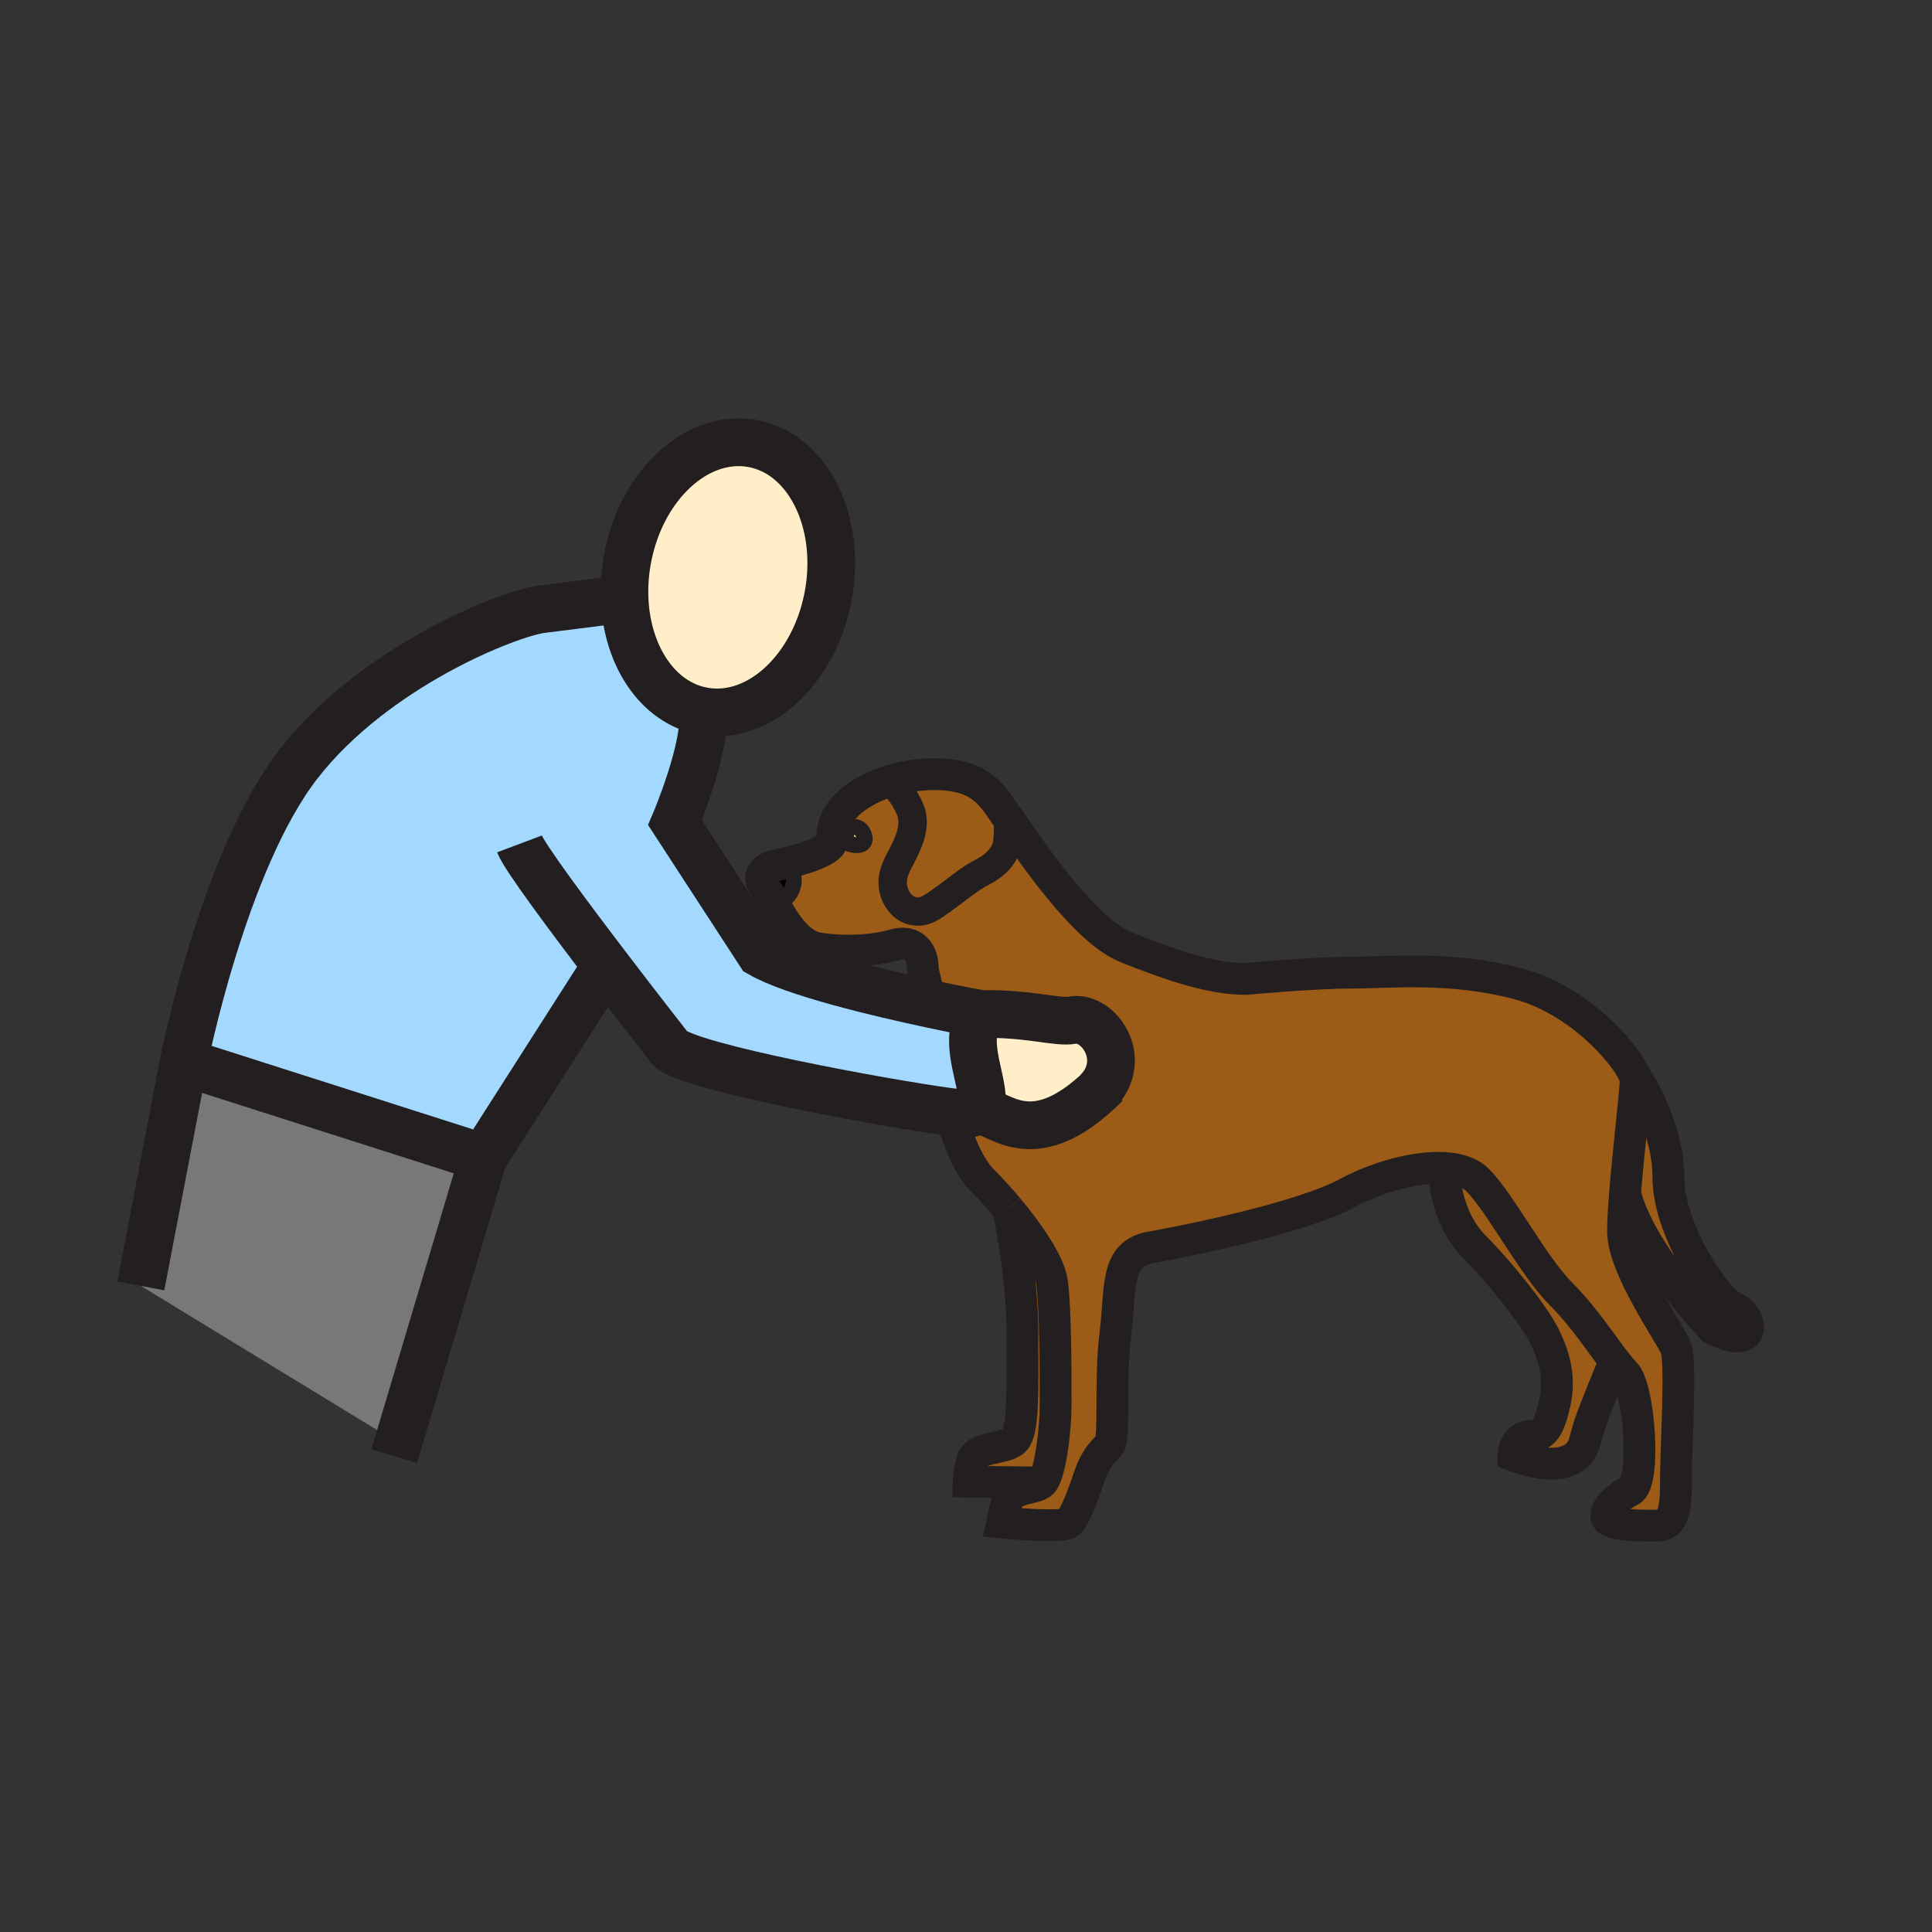
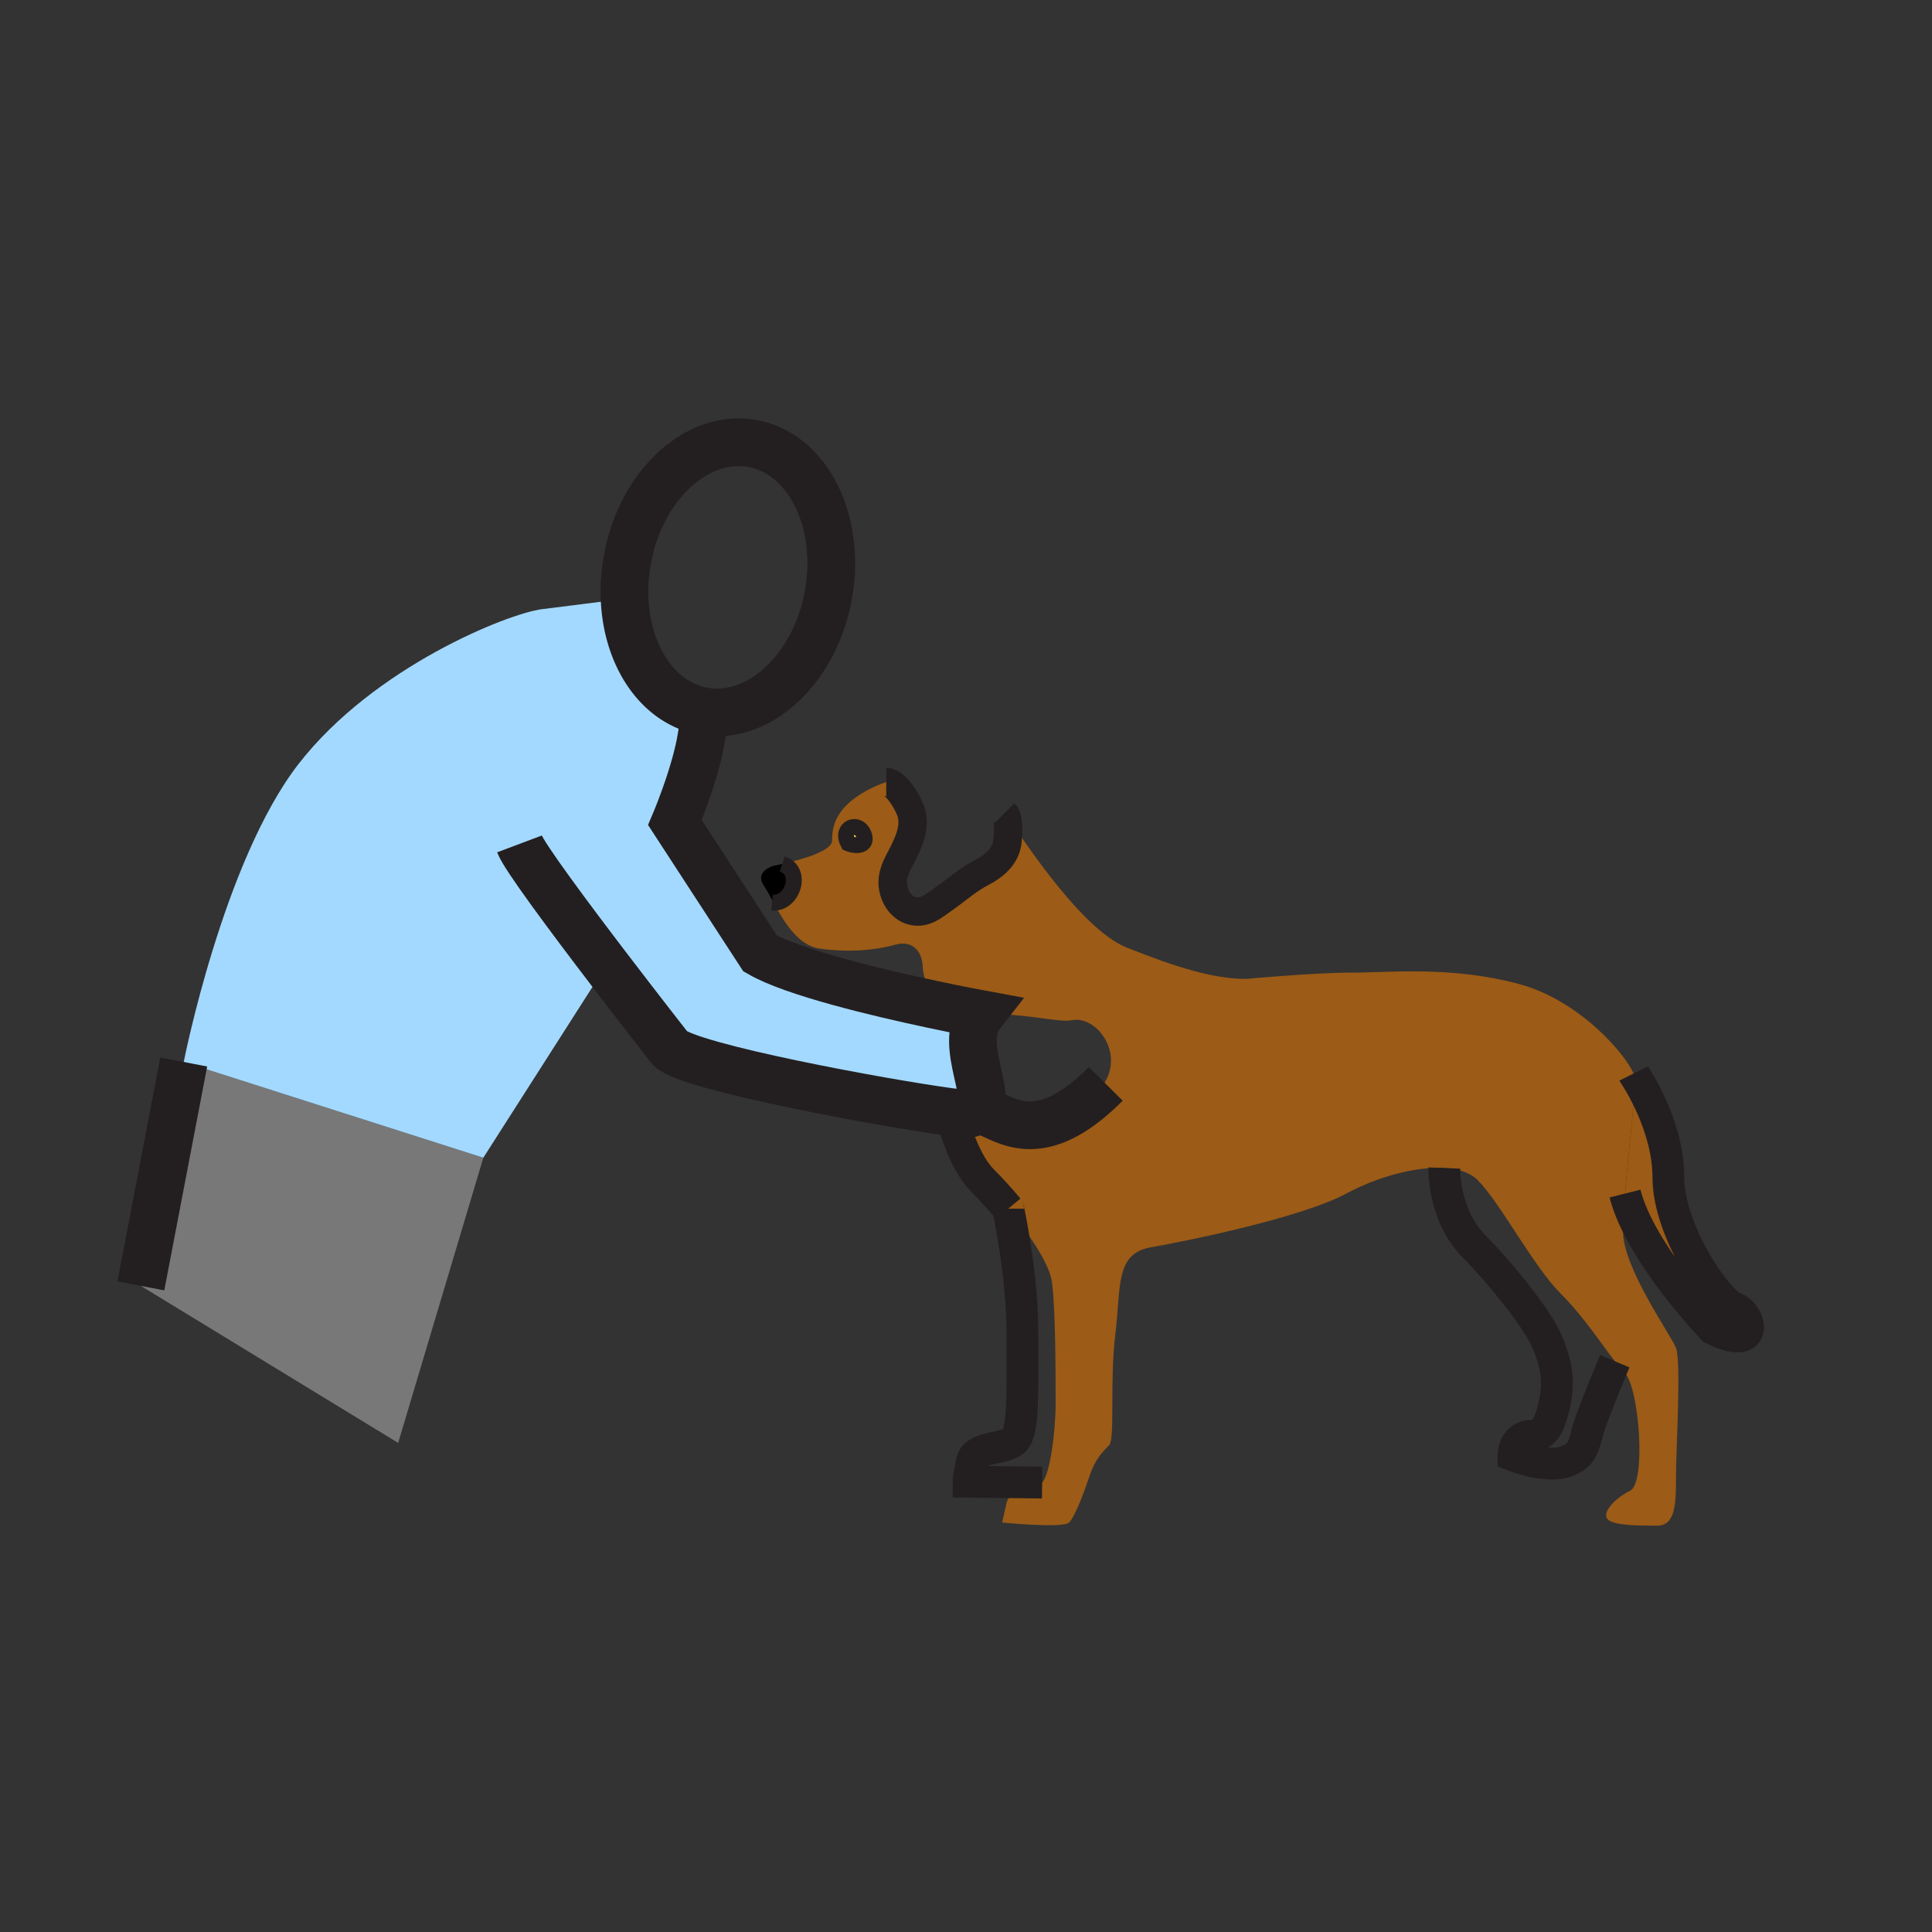
<svg xmlns="http://www.w3.org/2000/svg" width="850.394" height="850.394" viewBox="0 0 850.394 850.394" overflow="visible">
  <rect x="0" y="0" width="850.394" height="850.394" fill="#333333" stroke="none" />
  <path d="M380.11 367.06c2.21 5.4-3.28 5.63-6.76 4.14-3.69-7 4.42-9.87 6.76-4.14z" fill="#f6cc4b" />
  <path d="M344.31 380.29c9.17 2.97 4.78 17.23-3.83 17.03-1.67-3.08-3.08-5.8-4.27-7.54-4.35-6.33 4.35-8.71 4.35-8.71s1.49-.28 3.75-.78z" />
-   <path d="M442.58 358.58c1.71 2.88 1.15 10.12.67 12.87-1 5.8-5.99 9.96-10.98 12.49-6.159 3.17-11.35 7.88-17.06 11.86-4.21 2.94-7.98 6.42-13.53 5.15-5.41-1.26-8.66-7.1-8.76-12.26-.11-5.51 3.08-9.8 5.33-14.6 2.37-5.03 4.38-10.33 3-15.92-.95-3.79-6.59-13.94-11.15-13.94 12.21-4.15 25.85-4.41 34.67-1.66 10.24 3.18 14.8 11.92 17.35 15.4.16.23.32.43.46.61zM463.05 564.44c1.601 11.85 1.601 40.71 1.601 53.35 0 12.65-2.57 31.42-5.94 34.79l-32.39-.4s0-2.38 1.56-9.1c1.61-6.72 14.44-4.94 18.59-9.08s3.57-20.95 3.57-47.04c0-25.66-6.08-54.02-6.26-54.9 9.169 10.96 18.169 24.06 19.269 32.38zM635.75 514.11c6.17.359 11.34 2 14.62 5.29 10.08 10.069 24.31 37.729 36.76 50.18 9.811 9.81 17.65 21.82 23.64 29.57 0 0-9.02 21.409-11.39 28.909-2.36 7.511-1.97 12.65-10.66 15.421-8.7 2.76-22.529-2.771-22.529-2.771 0-3.95 2.369-8.7 7.899-8.7s7.91-3.95 10.28-14.62 0-19.75-4.351-28.84c-4.34-9.1-19.76-28.45-30.819-39.52-14.23-14.221-13.45-34.9-13.45-34.9v-.019zM763.4 575.71c7.72 2.96 11.319 19.56-9.49 9.18 0 0-32.11-33.489-38.63-59.529 1.56-19.44 4.66-45.101 4.66-49.83 0-.721-.29-1.73-.841-2.96.9 1.319 15.261 22.66 15.261 45.63 0 23.729 21.34 54.539 29.04 57.509z" fill="#9c5b16" />
  <path d="M763.4 575.71c7.72 2.96 11.319 19.56-9.49 9.18 0 0-32.11-33.489-38.63-59.529 1.56-19.44 4.66-45.101 4.66-49.83 0-.721-.29-1.73-.841-2.96.9 1.319 15.261 22.66 15.261 45.63 0 23.729 21.34 54.539 29.04 57.509z" fill="#9c5b16" />
  <path d="M482.93 480.72l-.01-.01c14.33-14.54.42-33.93-11.03-31.66-6.27 1.24-19.84-3.2-40.069-2.67 0 0-8.98-1.649-21.65-4.35-1.29-3.71-4.01-14.101-4.01-15.891 0-6.72-3.96-12.649-12.27-10.28-8.29 2.37-20.93 3.56-33.57 1.59-9.17-1.44-15.43-12.01-19.84-20.13 8.61.2 13-14.06 3.83-17.03 7.13-1.59 21.93-5.48 21.93-10.28 0-6.31 1.59-14.61 15.41-22.12 2.68-1.45 5.52-2.67 8.45-3.66 4.56 0 10.2 10.15 11.15 13.94 1.38 5.59-.63 10.89-3 15.92-2.25 4.8-5.44 9.09-5.33 14.6.1 5.16 3.35 11 8.76 12.26 5.55 1.27 9.32-2.21 13.53-5.15 5.71-3.98 10.9-8.69 17.06-11.86 4.99-2.53 9.98-6.69 10.98-12.49.48-2.75 1.04-9.99-.67-12.87.12.14.229.26.34.37 2.36 2.38 31.2 49.42 52.94 58.09 21.729 8.7 38.33 13.84 52.56 13.84 0 0 30.04-2.77 46.64-2.77 16.591 0 43.641-2.96 73.29 4.939 26.271 7.01 46.48 29.98 50.75 39.521.551 1.229.841 2.239.841 2.96 0 4.729-3.101 30.39-4.66 49.83-.53 6.59-.891 12.46-.891 16.569 0 16.2 20.96 45.44 23.32 51.37 2.37 5.931 0 45.04 0 56.5 0 11.47 0 21.74-8.3 21.74-8.29 0-18.96 0-21.73-2.76-2.76-2.771 2.771-9.101 9.891-12.65 7.1-3.55 3.939-45.439-2.38-51.77-1.341-1.341-2.82-3.12-4.421-5.21-5.989-7.75-13.829-19.761-23.64-29.57-12.45-12.45-26.68-40.11-36.76-50.18-3.28-3.29-8.45-4.931-14.62-5.29-12.75-.75-29.74 4.02-43.07 11.21-19.76 10.67-70.34 20.949-86.149 23.71-15.8 2.77-13.04 17.399-15.601 38.34-2.569 20.939 0 46.04-2.77 48.8-2.76 2.78-6.13 6.13-8.49 13.24-2.37 7.12-6.42 18.09-9.09 20.75-2.69 2.67-29.45 0-29.45 0l1.79-8.11c1.78-8.1 12.44-6.109 15.79-9.47 3.37-3.37 5.94-22.14 5.94-34.79 0-12.64 0-41.5-1.601-53.35-1.1-8.32-10.1-21.421-19.27-32.381-.011-.01-.011-.02-.011-.02-3.88-4.65-7.789-8.9-11.14-12.25-6.62-6.63-10.9-18-14.5-30.35 4.26.569 7.1.84 8.04.75 1.14-.101 2.08-.341 2.85-.71l5.23.05c8.841 3.383 22.831 14.893 48.681-8.807zM373.35 371.2c3.48 1.49 8.97 1.26 6.76-4.14-2.34-5.73-10.45-2.86-6.76 4.14z" fill="#9c5b16" />
  <path fill="#787878" d="M212.74 509.59l-37.48 125.52L62 566l18.87-98.55z" />
  <path d="M267.82 426.3l-4.1 3.51-50.98 79.78-131.87-42.14s17.39-88.53 50.59-131.25c33.21-42.72 92.28-66.22 107.14-68.07 14.86-1.88 36.32-4.57 36.32-4.57 1.03 25.08 14.55 45.71 34.4 49.43 1.97 15.73-12.23 49.08-12.23 49.08l37.47 57.59c14.66 8.47 51.71 17.28 75.61 22.37 12.67 2.7 21.65 4.35 21.65 4.35-10.73 13.73 7.1 38.45-2.801 43.101-.77.369-1.71.609-2.85.71-.94.09-3.78-.181-8.04-.75-27.66-3.671-114.81-19.641-123.1-27.931.001 0-12.819-16.35-27.209-35.21z" fill="#a3d9ff" />
-   <path d="M331.41 195.27c24.39 4.58 39.2 34.64 33.11 67.14-6.13 32.52-30.82 55.16-55.2 50.58-19.85-3.72-33.37-24.35-34.4-49.43a77.99 77.99 0 0 1 1.31-17.72c6.1-32.51 30.81-55.15 55.18-50.57zM471.89 449.05c11.45-2.27 25.36 17.12 11.03 31.66l.01.01c-25.85 23.7-39.84 12.19-48.68 8.811l-5.23-.05c9.9-4.65-7.93-29.37 2.801-43.101 20.229-.53 33.799 3.91 40.069 2.67z" fill="#ffeec8" class="aac-skin-fill" />
  <g fill="none" stroke="#231f20">
-     <path d="M443.78 532.06c9.17 10.96 18.17 24.061 19.27 32.381 1.601 11.85 1.601 40.71 1.601 53.35 0 12.65-2.57 31.42-5.94 34.79-3.35 3.36-14.01 1.37-15.79 9.47l-1.79 8.11s26.76 2.67 29.45 0c2.67-2.66 6.72-13.63 9.09-20.75 2.36-7.11 5.73-10.46 8.49-13.24 2.77-2.76.2-27.86 2.77-48.8 2.561-20.94-.199-35.57 15.601-38.34 15.81-2.761 66.39-13.04 86.149-23.71 13.33-7.19 30.32-11.96 43.07-11.21 6.17.359 11.34 2 14.62 5.29 10.08 10.069 24.31 37.729 36.76 50.18 9.811 9.81 17.65 21.82 23.64 29.57 1.601 2.09 3.08 3.869 4.421 5.21 6.319 6.33 9.479 48.22 2.38 51.77-7.12 3.55-12.65 9.88-9.891 12.65 2.771 2.76 13.44 2.76 21.73 2.76 8.3 0 8.3-10.271 8.3-21.74 0-11.46 2.37-50.569 0-56.5-2.36-5.93-23.32-35.17-23.32-51.37 0-4.109.36-9.979.891-16.569 1.56-19.44 4.66-45.101 4.66-49.83 0-.721-.29-1.73-.841-2.96-4.27-9.54-24.479-32.511-50.75-39.521-29.649-7.9-56.699-4.939-73.29-4.939-16.6 0-46.64 2.77-46.64 2.77-14.229 0-30.83-5.14-52.56-13.84-21.74-8.67-50.58-55.71-52.94-58.09-.11-.11-.22-.23-.34-.37-.14-.18-.3-.38-.46-.61-2.55-3.48-7.11-12.22-17.35-15.4-8.82-2.75-22.46-2.49-34.67 1.66-2.93.99-5.77 2.21-8.45 3.66-13.82 7.51-15.41 15.81-15.41 22.12 0 4.8-14.8 8.69-21.93 10.28-2.26.5-3.75.78-3.75.78s-8.7 2.38-4.35 8.71c1.19 1.74 2.6 4.46 4.27 7.54 4.41 8.12 10.67 18.69 19.84 20.13 12.64 1.97 25.28.78 33.57-1.59 8.31-2.37 12.27 3.56 12.27 10.28 0 1.79 2.72 12.181 4.01 15.891" stroke-width="14" />
    <path d="M418.13 489.44c3.6 12.35 7.88 23.72 14.5 30.35 3.351 3.35 7.26 7.6 11.14 12.25M443.77 532.04s0 .01.011.02c.18.881 6.26 29.24 6.26 54.9 0 26.09.58 42.9-3.57 47.04-4.149 4.14-16.979 2.36-18.59 9.08-1.56 6.72-1.56 9.1-1.56 9.1l32.39.4M635.75 514.13s-.78 20.68 13.45 34.9c11.06 11.069 26.479 30.42 30.819 39.52 4.351 9.09 6.721 18.17 4.351 28.84s-4.75 14.62-10.28 14.62-7.899 4.75-7.899 8.7c0 0 13.829 5.53 22.529 2.771 8.69-2.771 8.3-7.91 10.66-15.421 2.37-7.5 11.39-28.909 11.39-28.909M719.06 472.51s.011.021.04.061c.9 1.319 15.261 22.66 15.261 45.63 0 23.729 21.34 54.54 29.04 57.51 7.72 2.96 11.319 19.56-9.49 9.18 0 0-32.11-33.489-38.63-59.529" stroke-width="14" />
    <path d="M390.1 344.23c4.56 0 10.2 10.15 11.15 13.94 1.38 5.59-.63 10.89-3 15.92-2.25 4.8-5.44 9.09-5.33 14.6.1 5.16 3.35 11 8.76 12.26 5.55 1.27 9.32-2.21 13.53-5.15 5.71-3.98 10.9-8.69 17.06-11.86 4.99-2.53 9.98-6.69 10.98-12.49.48-2.75 1.04-9.99-.67-12.87-.14-.23-.29-.44-.46-.61" stroke-width="12.505" />
    <path d="M344.31 380.29c9.17 2.97 4.78 17.23-3.83 17.03-.2-.01-.41-.02-.62-.04M373.35 371.2c-3.69-7 4.42-9.87 6.76-4.14 2.21 5.4-3.28 5.63-6.76 4.14z" stroke-width="7" />
    <path d="M274.92 263.56a77.99 77.99 0 0 1 1.31-17.72c6.1-32.51 30.81-55.15 55.18-50.57 24.39 4.58 39.2 34.64 33.11 67.14-6.13 32.52-30.82 55.16-55.2 50.58-19.85-3.72-33.37-24.35-34.4-49.43z" stroke-width="21" />
    <path d="M228.65 371.46c2.14 5.69 21.8 32.09 39.17 54.84 14.39 18.86 27.21 35.21 27.21 35.21 8.29 8.29 95.44 24.26 123.1 27.931 4.26.569 7.1.84 8.04.75 1.14-.101 2.08-.341 2.85-.71 9.9-4.65-7.93-29.37 2.801-43.101 0 0-8.98-1.649-21.65-4.35-23.9-5.09-60.95-13.9-75.61-22.37l-37.47-57.59s14.2-33.35 12.23-49.08" stroke-width="21" />
-     <path d="M274.92 263.56s-21.46 2.69-36.32 4.57c-14.86 1.85-73.93 25.35-107.14 68.07-33.2 42.72-50.59 131.25-50.59 131.25l131.87 42.14 50.98-79.78M431.82 446.38c20.229-.53 33.8 3.91 40.069 2.67 11.45-2.27 25.36 17.12 11.03 31.66M212.74 509.59l-37.48 125.52-1.74 5.81" stroke-width="21" />
    <path d="M434.25 489.53c8.84 3.38 22.83 14.89 48.68-8.811 1.24-1.13 2.5-2.34 3.79-3.64M80.87 467.45L62 566" stroke-width="21" />
  </g>
  <path fill="none" d="M0 0h850.394v850.394H0z" />
</svg>